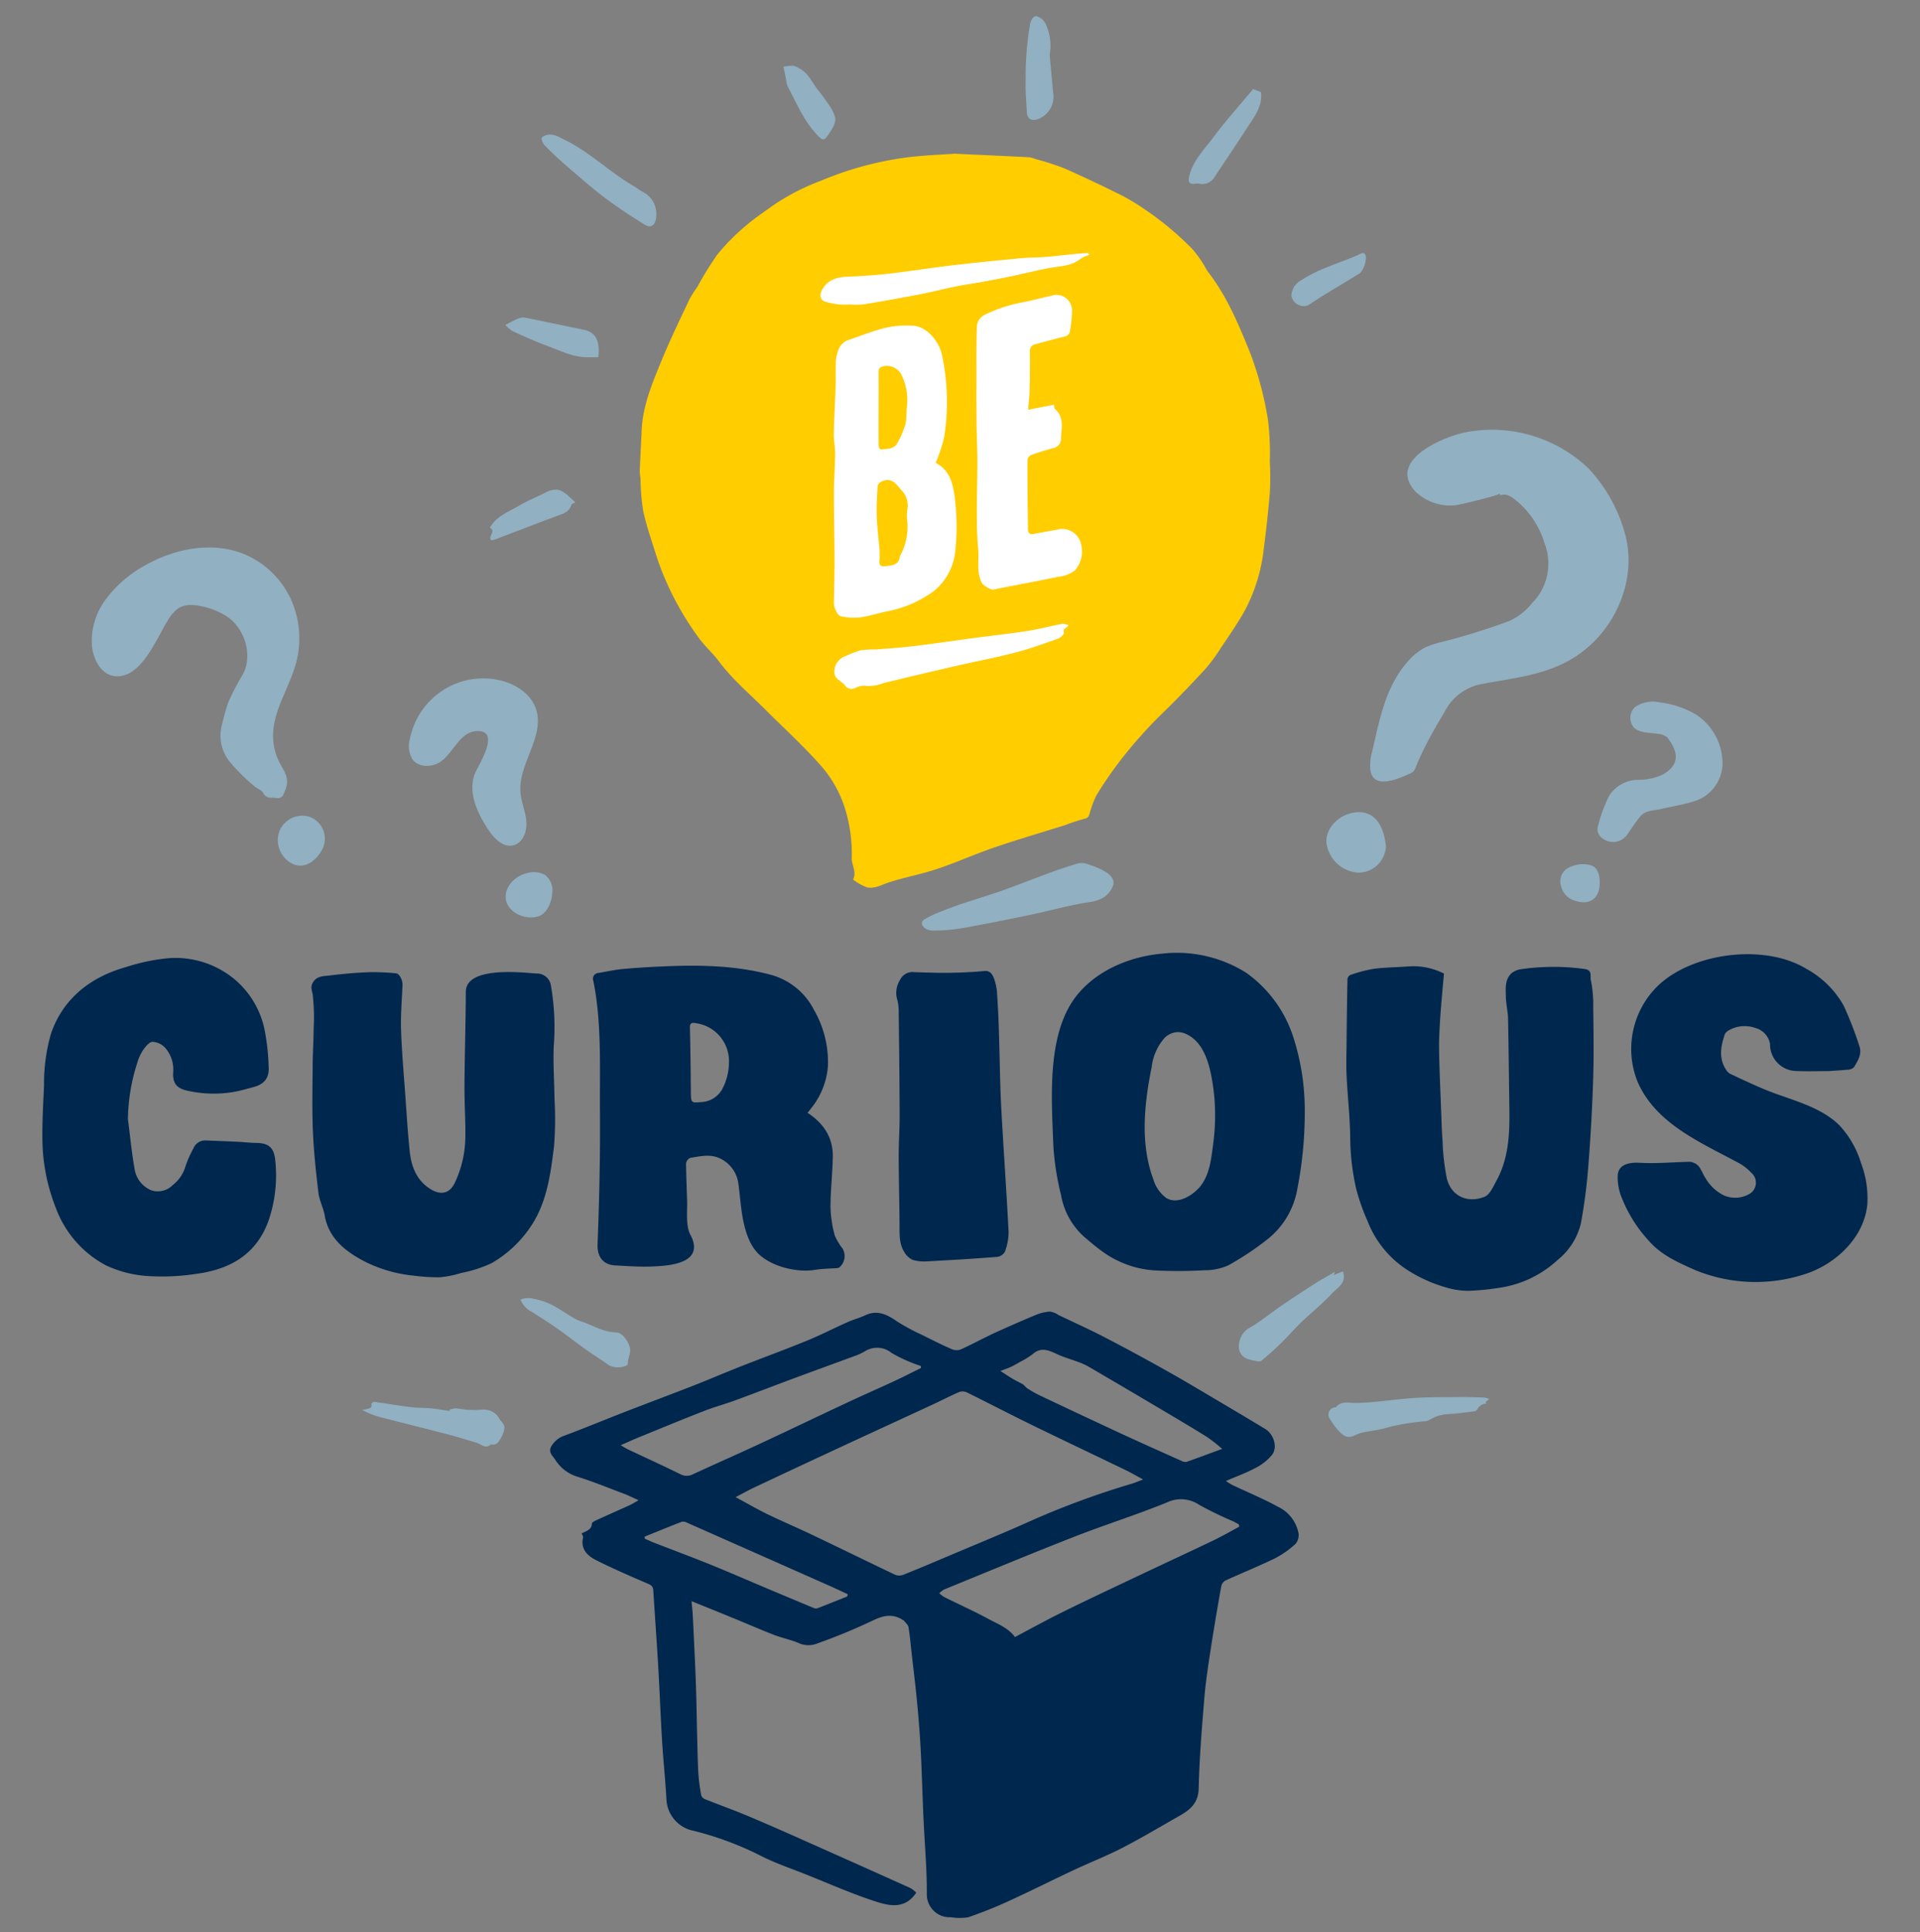
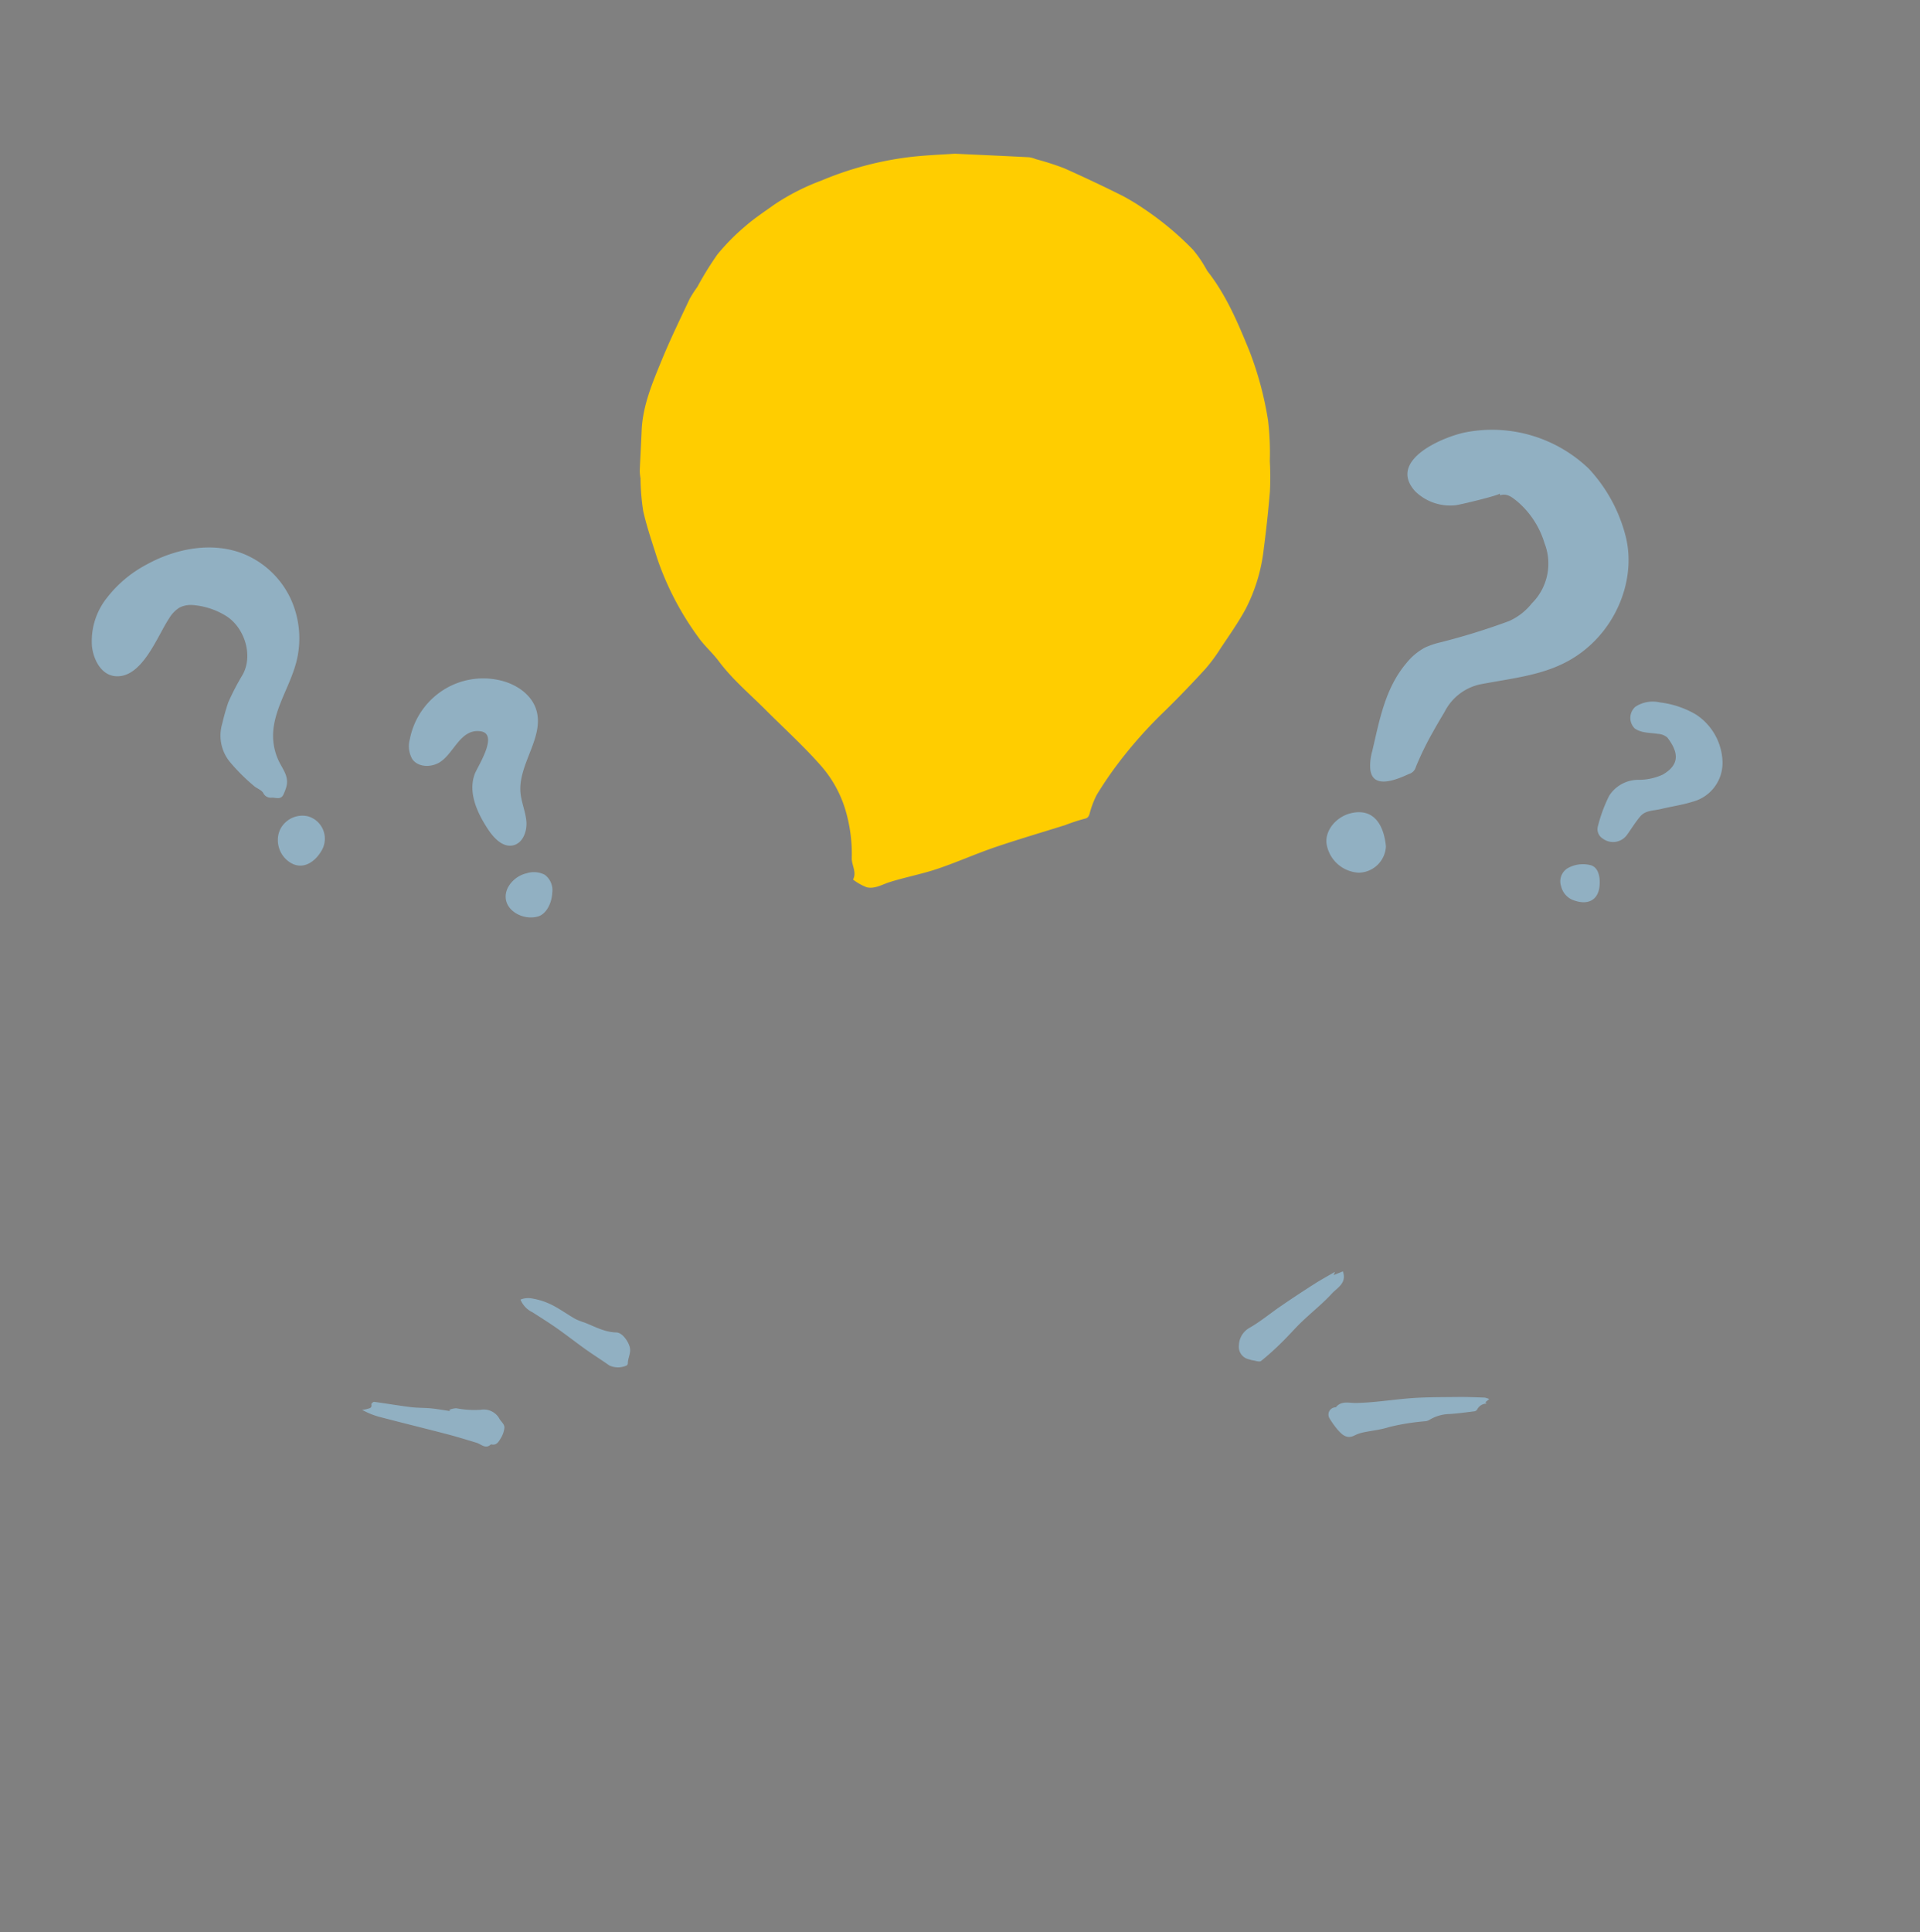
<svg xmlns="http://www.w3.org/2000/svg" width="164" height="165" viewBox="0 0 164 165">
  <rect x="0" y="0" width="164" height="165" fill="#808080" stroke="none" />
  <g fill-rule="nonzero" fill="none">
-     <path d="M68.979 95.03c1.41.924 2.185 2.146 2.155 3.767-.027 1.429-.196 2.856-.195 4.283.022.816.143 1.626.36 2.412.172.405.397.785.67 1.13a1.27 1.27 0 0 1-.288 1.62.432.432 0 0 1-.21.05c-.618.047-1.245.046-1.853.147-1.545.257-3.725-.273-4.863-1.397a3.812 3.812 0 0 1-.791-1.22c-.635-1.474-.678-3.116-.888-4.703a2.773 2.773 0 0 0-1.726-2.26c-.805-.314-1.595-.102-2.383.013-.201.091-.34.28-.37.5.021 1.031.054 2.062.092 3.093.031.838-.105 1.914.166 2.706.083.242.226.462.31.704.73 2.105-2.234 2.232-3.552 2.28-1.01.038-2.026-.042-3.04-.091-1.059-.052-1.573-.729-1.53-1.83.146-3.78.233-7.564.203-11.348-.028-3.622.163-7.56-.565-11.122a.497.497 0 0 1 .453-.68c.695-.116 1.385-.273 2.084-.337a69.48 69.48 0 0 1 3.42-.219c3.112-.14 6.22-.089 9.246.727a5.853 5.853 0 0 1 3.636 2.973 8.94 8.94 0 0 1 1.201 4.754 6.49 6.49 0 0 1-1.448 3.675c-.086.118-.181.23-.294.373zm-6.715-4.25a3.27 3.27 0 0 0-2.807-3.402c-.4-.077-.539-.005-.527.429.046 1.806.066 3.612.081 5.418.008.94 0 .972.918.887a2.158 2.158 0 0 0 1.745-1.074 4.944 4.944 0 0 0 .59-2.258zM111.447 94.858a33.94 33.94 0 0 1-.633 6.668 7 7 0 0 1-2.584 4.33 25.288 25.288 0 0 1-3.302 2.194 4.799 4.799 0 0 1-2.02.422 39.204 39.204 0 0 1-4.26.017 8.515 8.515 0 0 1-4.484-1.614c-.543-.389-1.05-.824-1.558-1.256a6.233 6.233 0 0 1-1.978-3.575 23.917 23.917 0 0 1-.652-4.124c-.132-3.667-.52-8.487 1.284-11.83 1.517-2.812 4.781-4.362 7.988-4.652a11.137 11.137 0 0 1 7.218 1.645 10.82 10.82 0 0 1 4.024 5.548c.642 2.012.965 4.114.957 6.227zm-7.694-.764a17.677 17.677 0 0 0-.323-2.397c-.275-1.335-.821-2.78-2.062-3.372a1.757 1.757 0 0 0-.815-.19 1.712 1.712 0 0 0-1.067.486 4.544 4.544 0 0 0-1.118 2.526c-.642 3.166-.983 6.536.148 9.568a3.03 3.03 0 0 0 1.093 1.58c1.005.634 2.402-.282 3.004-1.1.75-1.019.862-2.379 1.022-3.59.154-1.163.193-2.34.117-3.51v-.001zM123.337 83.138c-.109 1.25-.229 2.47-.31 3.693-.064.941-.121 1.887-.106 2.83.03 1.762.114 3.524.18 5.287.032.838.05 1.677.12 2.51.032 1.078.156 2.15.37 3.205.408 1.555 1.834 2.094 3.217 1.534.453-.183.739-.867 1.015-1.37 1.053-1.917 1.133-4.018 1.104-6.133-.037-2.57-.059-5.14-.114-7.709-.013-.634-.178-1.265-.187-1.9-.01-.7-.1-1.465.511-1.996.255-.19.558-.307.874-.335 1.784-.25 3.593-.25 5.377 0 .646.1.428.642.488.897.16.772.231 1.56.212 2.348.024 2.064.06 4.131-.007 6.194a160.173 160.173 0 0 1-.419 7.471 46.225 46.225 0 0 1-.63 4.817 5.728 5.728 0 0 1-1.977 3.107 9.274 9.274 0 0 1-4.946 2.377c-.897.146-1.802.234-2.71.266a6.657 6.657 0 0 1-1.775-.259 12.432 12.432 0 0 1-3.413-1.522 8.72 8.72 0 0 1-3.396-4.166 17.739 17.739 0 0 1-.977-2.776 20.45 20.45 0 0 1-.508-4.514c-.03-1.688-.22-3.373-.306-5.061-.044-.856-.017-1.715-.009-2.572.02-1.918.042-3.835.081-5.752a.467.467 0 0 1 .25-.352c.65-.231 1.32-.406 2-.525 1.023-.13 2.062-.13 3.093-.213a5.8 5.8 0 0 1 2.898.62zM156.191 91.467c-.82 0-1.798.035-2.77-.008a2.274 2.274 0 0 1-2.23-2.301 1.711 1.711 0 0 0-1.243-1.37 2.743 2.743 0 0 0-2.28.197.8.8 0 0 0-.344.345c-.338 1.008-.537 2.023.1 3.002a.968.968 0 0 0 .347.361c1.017.476 2.033.96 3.072 1.385 2.112.862 4.637 1.38 6.292 3.04a8.208 8.208 0 0 1 1.821 3.184 8.474 8.474 0 0 1 .543 3.571c-.268 2.663-2.45 4.864-4.977 5.813a13.602 13.602 0 0 1-9.743-.233c-1.419-.637-2.857-1.256-3.919-2.47a11.88 11.88 0 0 1-2.434-3.956 4.701 4.701 0 0 1-.248-1.599c.026-1.092 1.162-1.172 1.918-1.13 1.327.077 2.693-.044 4.026-.083.49-.053.957.217 1.158.669.15.224.234.491.392.71.37.648.926 1.168 1.594 1.495.684.29 1.46.252 2.113-.102a1.112 1.112 0 0 0 .2-1.847 4.024 4.024 0 0 0-1.008-.796c-3.281-1.778-7.24-3.408-8.747-7.098a7.52 7.52 0 0 1 1.805-8.08c2.977-2.834 9.12-3.603 12.676-1.426a8.102 8.102 0 0 1 3.181 3.149c.512 1.115.956 2.26 1.33 3.427.249.687-.119 1.267-.457 1.82a.728.728 0 0 1-.493.206c-.504.053-1.012.077-1.675.125zM39.94 84.087c.698-1.255 3.649-1.106 4.826-1.032.374.023.748.063 1.123.081a1.191 1.191 0 0 1 1.17 1.038c.294 1.705.375 3.441.24 5.167-.067 1.503.05 3.013.065 4.52.076 1.34.062 2.684-.04 4.022-.294 2.341-.588 4.714-1.934 6.77a10.065 10.065 0 0 1-3.397 3.215c-.832.387-1.71.67-2.61.84a8.452 8.452 0 0 1-1.827.367 15.714 15.714 0 0 1-2.237-.143 11.67 11.67 0 0 1-4.538-1.403c-1.446-.806-2.732-1.91-3.046-3.731-.112-.655-.455-1.272-.534-1.925-.21-1.742-.396-3.494-.472-5.244-.081-1.857-.037-3.723-.023-5.585.008-1.096.078-2.19.09-3.286.05-.943.02-1.889-.085-2.827-.054-.345-.204-.608-.017-.969.34-.66.989-.597 1.546-.668 1.09-.14 2.191-.23 3.29-.273a20.16 20.16 0 0 1 2.288.096c.31.023.582.595.563 1.006-.054 1.28-.166 2.562-.124 3.839.062 1.874.232 3.746.366 5.617.113 1.576.206 3.153.371 4.723.134 1.274.558 2.448 1.705 3.196.928.606 1.702.44 2.143-.478a9.301 9.301 0 0 0 .907-3.942c.018-1.468-.084-2.938-.074-4.406.017-2.656.105-5.325.115-7.99-.001-.207.05-.412.15-.595zM10.926 95.563c.191 1.474.328 2.955.597 4.413.169.764.704 1.394 1.428 1.681a1.807 1.807 0 0 0 1.82-.47 3.14 3.14 0 0 0 1.076-1.6c.18-.525.405-1.032.674-1.517a1.081 1.081 0 0 1 1.06-.681c.916.038 1.832.073 2.748.117.526.026 1.05.088 1.574.096 1.06.015 1.506.425 1.605 1.467a11.928 11.928 0 0 1-.514 5.004c-.989 2.948-3.217 4.292-6.136 4.695a19.12 19.12 0 0 1-4.151.205 9.777 9.777 0 0 1-3.678-.928 9.113 9.113 0 0 1-4.252-4.875 16.263 16.263 0 0 1-1.147-5.484c-.045-1.667.061-3.359.131-5.023a15.386 15.386 0 0 1 .594-4.392c1.035-3.015 3.384-4.838 6.404-5.686a16.861 16.861 0 0 1 3.687-.764 7.916 7.916 0 0 1 5.286 1.565 7.626 7.626 0 0 1 2.84 4.422 18.79 18.79 0 0 1 .373 3.258c.074.983-.362 1.525-1.34 1.78-.54.14-1.076.301-1.625.398-1.303.223-2.636.191-3.928-.093-.966-.203-1.328-.636-1.255-1.638a2.829 2.829 0 0 0-.635-1.975 1.621 1.621 0 0 0-1.129-.574c-.285 0-.62.433-.835.74-.208.33-.367.688-.475 1.063a16.187 16.187 0 0 0-.797 4.796zM85.323 88.074c.075 2.29.088 4.582.218 6.869.19 3.42.436 6.838.61 10.259a4.794 4.794 0 0 1-.326 1.713.914.914 0 0 1-.683.421c-1.947.152-3.897.27-5.848.372a3.724 3.724 0 0 1-1.328-.115 1.594 1.594 0 0 1-.722-.673c-.473-.747-.4-1.602-.408-2.44-.016-1.9-.068-3.8-.072-5.7-.003-1.192.084-2.385.08-3.577-.009-2.923-.042-5.846-.08-8.769a4.04 4.04 0 0 0-.164-1.213 2.075 2.075 0 0 1 .272-1.529c.213-.46.695-.733 1.197-.677 1.014.038 2.03.073 3.043.06.99-.015 1.983-.06 2.968-.156.502-.049.684.311.804.588.17.446.266.916.284 1.393.077 1.059.121 2.116.155 3.174zM49.683 130.95c.395-.219.85-.292.877-.848.006-.11.271-.234.437-.309.923-.424 1.852-.83 2.775-1.252.23-.105.445-.243.776-.426-.47-.211-.824-.393-1.194-.533-1.366-.515-2.72-1.074-4.113-1.502a3.388 3.388 0 0 1-1.818-1.432c-.255-.363-.64-.678-.29-1.206.248-.39.62-.685 1.055-.836 1.723-.641 3.422-1.349 5.136-2.014 1.984-.77 3.978-1.513 5.96-2.288 1.311-.512 2.605-1.073 3.915-1.589 1.895-.746 3.81-1.444 5.698-2.215 1.2-.491 2.355-1.085 3.539-1.613.473-.212.986-.338 1.453-.56 1.028-.49 1.842-.1 2.69.49.703.446 1.435.841 2.193 1.183.825.418 1.654.83 2.499 1.201.24.111.513.128.765.048.946-.424 1.856-.928 2.798-1.365a100.1 100.1 0 0 1 3.636-1.591 3.727 3.727 0 0 1 1.21-.29c.265.044.518.145.74.298 1.318.63 2.651 1.23 3.948 1.903 1.81.94 3.603 1.91 5.382 2.912 1.58.887 3.132 1.823 4.692 2.744 1.21.714 2.416 1.434 3.618 2.16.737.442 1.096 1.563.593 2.219a4.382 4.382 0 0 1-1.403 1.112c-.781.42-1.624.723-2.54 1.12.183.126.373.242.568.349 1.287.61 2.61 1.153 3.856 1.839a3.15 3.15 0 0 1 1.781 2.276c.047.321-.044.647-.249.898a7.92 7.92 0 0 1-1.744 1.232c-1.398.682-2.845 1.261-4.26 1.91a.76.76 0 0 0-.35.498c-.32 1.81-.632 3.625-.91 5.443-.21 1.376-.423 2.756-.536 4.144-.208 2.543-.422 5.091-.477 7.643-.026 1.248-.7 1.827-1.61 2.343-1.623.92-3.225 1.881-4.881 2.737-1.367.705-2.805 1.267-4.2 1.92-1.844.866-3.665 1.784-5.518 2.63a35.793 35.793 0 0 1-3.502 1.4 4.768 4.768 0 0 1-1.46-.01c-.53.03-1.048-.159-1.435-.523a1.96 1.96 0 0 1-.617-1.405c.016-2.166-.187-4.334-.284-6.502-.091-2.04-.144-4.083-.252-6.123a95.997 95.997 0 0 0-.322-4.06c-.125-1.3-.287-2.595-.435-3.893-.084-.752-.144-1.51-.27-2.255-.036-.211-.26-.39-.4-.582-.008-.013-.036-.01-.05-.02-.87-.577-1.672-.427-2.587.018a49.827 49.827 0 0 1-4.71 1.949 2.045 2.045 0 0 1-1.581.01c-.687-.309-1.445-.449-2.151-.721-1.123-.433-2.225-.918-3.34-1.374-1.198-.492-2.399-.975-3.715-1.51.043.486.088.855.106 1.225.092 1.895.191 3.79.26 5.686.058 1.594.075 3.189.117 4.783.025 1.006.04 2.012.1 3.015.047.626.127 1.248.241 1.865a.54.54 0 0 0 .305.328c1.217.487 2.453.928 3.663 1.434a229.41 229.41 0 0 1 4.884 2.13c3.015 1.338 6.025 2.685 9.032 4.04.177.108.34.24.485.39-.986 1.469-2.35 1.114-3.551.723-1.987-.647-3.908-1.5-5.853-2.277-1.325-.53-2.69-.983-3.954-1.638a27.244 27.244 0 0 0-5.928-2.16 2.869 2.869 0 0 1-2.051-2.61c-.09-1.67-.272-3.335-.372-5.004-.13-2.116-.206-4.235-.33-6.351-.127-2.17-.286-4.34-.422-6.51-.02-.3-.147-.426-.434-.548-1.48-.637-2.96-1.277-4.401-1.996-.756-.377-1.396-.935-1.16-1.965.028-.086-.066-.2-.123-.343zm13.152-3.1c.97.523 1.826 1.023 2.713 1.455 1.245.604 2.521 1.141 3.77 1.737 2.389 1.138 4.762 2.303 7.152 3.44a.945.945 0 0 0 .674 0c1.151-.455 2.292-.938 3.432-1.42 2.572-1.092 5.161-2.143 7.707-3.291a71.197 71.197 0 0 1 8.393-3.069c.287-.088.565-.21.967-.36-.583-.315-1.028-.576-1.491-.8-2.702-1.305-5.415-2.589-8.112-3.906-1.813-.886-3.604-1.82-5.414-2.712a.903.903 0 0 0-.662-.063c-.764.323-1.501.71-2.254 1.059-2.651 1.228-5.306 2.447-7.956 3.677-2.422 1.125-4.84 2.255-7.255 3.392-.54.252-1.063.548-1.664.861zm43.014 2.528-.032-.201c-.16-.087-.315-.181-.478-.26a31.17 31.17 0 0 1-2.895-1.404 2.785 2.785 0 0 0-2.793-.201c-2.591 1.055-5.268 1.894-7.875 2.913-3.729 1.458-7.426 2.998-11.134 4.511-.151.087-.29.195-.414.319.128.12.267.228.415.321 1.26.626 2.545 1.205 3.782 1.873.8.431 1.687.759 2.271 1.547 1.367-.72 2.71-1.465 4.085-2.142 2.155-1.062 4.33-2.081 6.5-3.109 2.111-1 4.23-1.978 6.337-2.987.758-.363 1.49-.785 2.23-1.18zm-27.187-13.551v-.177a13.065 13.065 0 0 1-2.508-1.116 1.945 1.945 0 0 0-2.29-.132 5.37 5.37 0 0 1-.647.315c-1.82.673-3.645 1.333-5.465 2.008-1.65.613-3.292 1.25-4.945 1.856-.885.325-1.799.57-2.676.912-1.88.734-3.745 1.506-5.614 2.268-.462.188-.915.398-1.5.655.315.18.482.289.66.373 1.474.697 2.957 1.371 4.419 2.092.34.189.75.194 1.094.012 1.918-.883 3.85-1.734 5.764-2.624 2.453-1.14 4.89-2.315 7.34-3.461 1.39-.65 2.793-1.267 4.185-1.91.733-.346 1.455-.715 2.183-1.071zm25.733 6.9c-.41-.359-.838-.695-1.283-1.009-1.302-.807-2.62-1.589-3.938-2.37a1156.595 1156.595 0 0 0-6.21-3.654 6.066 6.066 0 0 0-.907-.403c-.566-.215-1.155-.372-1.702-.625-.726-.335-1.403-.688-2.15-.028-.34.256-.704.48-1.086.666-.246.151-.5.29-.76.416-.302.138-.62.245-.905.356.354.229.647.43.952.613.287.171.586.321.88.48.181.062.285.274.453.383.353.236.723.445 1.108.625a853.295 853.295 0 0 0 6.784 3.185c1.764.819 3.54 1.608 5.314 2.402.128.07.275.095.418.07.97-.34 1.933-.704 3.032-1.107zm-32.02 12.604.031-.197c-.546-.25-1.09-.508-1.64-.752-4.016-1.781-8.033-3.56-12.052-5.336a.734.734 0 0 0-.472-.097c-1.065.408-2.117.844-3.175 1.272l.013.18c.263.113.523.236.79.34 1.607.624 3.223 1.225 4.82 1.872 1.613.652 3.207 1.35 4.81 2.025 1.346.568 2.693 1.132 4.04 1.692a.46.46 0 0 0 .313 0c.841-.328 1.68-.665 2.52-1.002l.001.003z" fill="#00274D" />
    <path d="m126.88 119.738.1.122a.926.926 0 0 0-.81.51.337.337 0 0 1-.22.149c-.7.087-1.4.183-2.104.231a3.47 3.47 0 0 0-1.751.501c-.1.06-.21.099-.326.113-1.051.082-2.094.25-3.118.501-.785.256-1.58.309-2.36.491-.218.06-.429.141-.63.244-.636.303-1.034-.095-1.4-.504a7.264 7.264 0 0 1-.678-.944.622.622 0 0 1-.046-.63.615.615 0 0 1 .529-.343c.013 0 .032.003.038-.003.466-.583 1.133-.358 1.702-.367 1.503-.026 2.98-.263 4.47-.39 1.395-.12 2.803-.103 4.206-.121.775-.01 1.55.022 2.326.05.137.024.27.066.395.126l-.323.264zM38.4 120.383c.184-.073.378-.115.576-.125a8.132 8.132 0 0 0 2.08.132 1.53 1.53 0 0 1 1.615.783c.152.266.465.46.408.81a2.152 2.152 0 0 1-.271.782c-.192.308-.369.71-.868.573-.463.444-.826-.01-1.23-.132-.852-.257-1.702-.52-2.561-.744-1.947-.507-3.901-.982-5.847-1.496a6.348 6.348 0 0 1-1.373-.575c.132-.007.262-.027.389-.06.189-.07.481-.05.403-.414-.012-.054.163-.215.237-.205 1.038.14 2.07.318 3.108.448.58.072 1.172.054 1.756.109.534.054 1.065.15 1.598.227l-.02-.113zM44.457 110.98c.305-.124.639-.159.963-.1a6.01 6.01 0 0 1 1.839.614c.648.345 1.248.775 1.888 1.141.26.124.53.228.804.313.878.346 1.71.819 2.7.837.488.01.977.71 1.125 1.193.167.533-.153.967-.147 1.456a.26.26 0 0 1-.093.167 1.763 1.763 0 0 1-1.494 0c-.666-.47-1.357-.903-2.023-1.376-.824-.586-1.62-1.212-2.447-1.793-.68-.478-1.386-.92-2.086-1.368a2.06 2.06 0 0 1-1.029-1.085zM114.03 108.61l-.115.279.792-.319c.352 1.01-.483 1.394-.937 1.888-.79.863-1.721 1.596-2.57 2.409-.582.558-1.11 1.173-1.687 1.736-.57.57-1.168 1.11-1.794 1.616-.144.113-.488-.024-.739-.058-.118-.017-.23-.068-.348-.094a1.083 1.083 0 0 1-.809-1.17 1.768 1.768 0 0 1 .914-1.51c.945-.543 1.794-1.256 2.698-1.872.93-.637 1.871-1.258 2.822-1.864.55-.351 1.125-.665 1.773-1.042zM16.43 51.666a2.164 2.164 0 0 0-1.096.218 2.69 2.69 0 0 0-.88.91c-1.007 1.499-2.276 5.054-4.519 4.956-1.292-.055-1.96-1.44-2.081-2.57a5.93 5.93 0 0 1 1.28-4.128 10.428 10.428 0 0 1 3.38-2.839c2.551-1.408 5.706-1.994 8.392-.873a7.645 7.645 0 0 1 3.913 3.773 8.098 8.098 0 0 1 .486 5.443c-.563 2.154-2.002 4.108-1.98 6.335.01.814.218 1.613.605 2.328.362.668.769 1.24.504 2.053-.063.203-.14.4-.232.592-.228.466-.664.231-1.002.25a.698.698 0 0 1-.713-.39c-.154-.279-.572-.397-.827-.636a16.534 16.534 0 0 1-2.016-2.012 3.554 3.554 0 0 1-.656-3.298c.14-.613.312-1.217.514-1.812.353-.792.753-1.563 1.199-2.307.958-1.65.201-4.026-1.346-5.032a6.345 6.345 0 0 0-2.925-.961zM128.104 42.142c.026.14-3.407.969-3.77 1.002a4.272 4.272 0 0 1-3.451-1.186c-2.423-2.663 2.407-4.664 4.3-5.04 3.8-.735 7.719.42 10.523 3.104a13.256 13.256 0 0 1 3.176 5.868c.746 3.14-.424 6.582-2.694 8.864-2.804 2.818-6.112 2.988-9.751 3.685a4.454 4.454 0 0 0-3.033 2.33c-.338.575-.685 1.146-1.005 1.731a25.846 25.846 0 0 0-1.465 3.003.832.832 0 0 1-.573.584c-.996.459-3.327 1.493-3.327-.66-.002-.44.06-.88.184-1.303.622-2.653 1.095-5.341 2.902-7.484a5.156 5.156 0 0 1 1.586-1.336 6.858 6.858 0 0 1 1.33-.45 57.41 57.41 0 0 0 5.855-1.814 5.154 5.154 0 0 0 1.954-1.516 4.79 4.79 0 0 0 1.08-5.144 7.53 7.53 0 0 0-2.341-3.574c-.415-.324-.838-.71-1.455-.508l-.025-.156zM45.946 61.5c.042 2.02-1.658 4.042-1.49 6.157.068.845.435 1.644.506 2.489.07.845-.3 1.847-1.12 2.04-.889.21-1.66-.615-2.165-1.38-.92-1.397-1.71-3.13-1.13-4.7.234-.632 2.106-3.44.496-3.658-1.755-.237-2.28 1.972-3.558 2.69-.726.409-1.77.375-2.26-.3a2.203 2.203 0 0 1-.217-1.715 6.426 6.426 0 0 1 2.809-4.167 6.356 6.356 0 0 1 4.932-.85c1.34.318 2.649 1.187 3.058 2.51.087.287.134.584.139.884zM147.13 65.038a3.423 3.423 0 0 1-2.57 3.43c-.876.277-1.799.401-2.694.62-.607.147-1.307.097-1.756.626-.41.484-.745 1.032-1.115 1.55a1.468 1.468 0 0 1-2.112.333.936.936 0 0 1-.389-1.06c.224-.895.546-1.764.96-2.589a2.957 2.957 0 0 1 2.452-1.354c.723.01 1.44-.139 2.099-.436 1.62-.918 1.27-2.055.413-3.178a1.36 1.36 0 0 0-.81-.311c-.666-.11-1.369-.05-1.965-.453a1.268 1.268 0 0 1 .049-1.865 2.714 2.714 0 0 1 2.09-.369c1.084.129 2.13.48 3.074 1.03a5.007 5.007 0 0 1 2.274 4.026zM23.734 71.683c.005-.295.072-.586.198-.853a2.12 2.12 0 0 1 2.351-1.126 1.977 1.977 0 0 1 1.301 1.128c.24.556.214 1.191-.07 1.726-.633 1.158-1.854 1.915-3.045.858a2.28 2.28 0 0 1-.735-1.733zM118.381 72.281a2.363 2.363 0 0 1-2.318 2.242 2.929 2.929 0 0 1-2.75-2.45c-.163-1.174.848-2.357 2.128-2.64 2.01-.446 2.784 1.174 2.94 2.848zM47.172 76.23c-.038.88-.495 1.815-1.205 2.028-1.44.433-3.373-.775-2.598-2.436.332-.63.92-1.085 1.61-1.247a2.033 2.033 0 0 1 1.542.12c.482.351.732.942.651 1.535zM136.633 75.602c-.088 1.22-.933 1.697-2.09 1.32a1.68 1.68 0 0 1-1.201-1.25 1.308 1.308 0 0 1 .551-1.524 2.646 2.646 0 0 1 1.925-.277c.606.126.882.807.815 1.73z" fill="#91B0C2" />
    <path d="M81.55 13.126c2.312.11 4.336.198 6.358.302.197.031.39.086.575.164.823.216 1.634.477 2.43.782a125.03 125.03 0 0 1 4.968 2.347c.62.33 1.222.695 1.803 1.092a26.13 26.13 0 0 1 4.21 3.505c.417.494.786 1.028 1.101 1.593.054.084.094.181.155.26 1.607 2.049 2.599 4.419 3.573 6.807a28.78 28.78 0 0 1 1.591 5.93c.135 1.152.185 2.311.15 3.47.047.873.05 1.747.007 2.62a100.989 100.989 0 0 1-.518 4.816 14.695 14.695 0 0 1-1.557 5.197c-.637 1.175-1.419 2.273-2.161 3.389a13.885 13.885 0 0 1-1.29 1.737 90.664 90.664 0 0 1-3.474 3.598 38.175 38.175 0 0 0-4.003 4.507 31.517 31.517 0 0 0-1.802 2.657 8.055 8.055 0 0 0-.597 1.59c-.077.23-.135.369-.437.43-.55.148-1.09.325-1.62.53-2.008.635-4.032 1.223-6.024 1.902-1.663.568-3.274 1.293-4.94 1.852-1.328.445-2.719.704-4.057 1.126-.648.206-1.267.6-1.953.442a4.697 4.697 0 0 1-1.174-.66c.337-.633-.125-1.22-.109-1.846a13.175 13.175 0 0 0-.597-4.282 10.114 10.114 0 0 0-2.126-3.694c-1.446-1.628-3.067-3.098-4.606-4.64-1.37-1.376-2.868-2.625-4.04-4.198-.543-.725-1.249-1.326-1.762-2.068a25.055 25.055 0 0 1-3.465-6.63c-.429-1.361-.902-2.714-1.217-4.102a19.336 19.336 0 0 1-.232-2.799 5.27 5.27 0 0 1-.066-.6c.047-1.156.115-2.312.163-3.467.088-2.162.93-4.113 1.729-6.06.724-1.766 1.565-3.484 2.377-5.213.198-.35.416-.686.651-1.01a27.968 27.968 0 0 1 1.718-2.777 18.442 18.442 0 0 1 2.382-2.41c.778-.68 1.65-1.252 2.49-1.855a19.232 19.232 0 0 1 3.996-2.036 28.234 28.234 0 0 1 7.582-2.015c1.362-.159 2.737-.207 3.818-.283z" fill="#FFCD00" />
-     <path d="M56.062 18.223c.022.999-.427 1.323-1.002.96-1.19-.748-2.375-1.516-3.494-2.367-1.198-.912-2.325-1.92-3.466-2.904a29.985 29.985 0 0 1-1.563-1.484c-.121-.137-.208-.3-.256-.476-.061-.2.018-.273.247-.365.668-.268 1.15.089 1.692.35 2.137 1.033 3.828 2.737 5.861 3.926.275.16.528.357.804.516a2.085 2.085 0 0 1 1.177 1.844zM89.66 4.684l.301 3.275a2.026 2.026 0 0 1-1.375 2.239c-.539.143-.85-.08-.877-.622-.043-.898-.137-1.799-.103-2.693-.02-1.625.108-3.248.384-4.849.081-.363.292-.687.547-.647.327.09.603.314.76.617.4.832.526 1.77.362 2.68zM107.038 7.606l.67.254c.15 1.237-.59 2.138-1.2 3.081-.892 1.381-1.816 2.743-2.724 4.114-.264.51-.844.768-1.396.62-.15-.003-.299.008-.446.032-.408-.01-.458-.218-.37-.62.298-1.34 1.249-2.276 2.02-3.302 1.096-1.461 2.319-2.826 3.446-4.179zM51.107 30.51h-.885c-1.312.003-2.457-.601-3.644-1.038-.954-.352-1.883-.778-2.81-1.201a2.974 2.974 0 0 1-.602-.522c.463-.232.788-.42 1.133-.558.184-.073.385-.094.581-.06 1.65.327 3.294.686 4.943 1.017.923.186 1.336.751 1.316 1.865-.002.147-.019.297-.032.496zM49.14 42.902c-.149.087-.308.125-.33.202-.178.628-.705.76-1.223.951-1.767.656-3.521 1.339-5.283 2.007a1.81 1.81 0 0 1-.349.067c-.307-.333.447-.733-.108-1.068.558-1.008 1.65-1.37 2.58-1.93.64-.387 1.357-.644 2.02-.996 1.16-.615 1.587-.273 2.36.452l.334.315zM66.92 5.695a4.52 4.52 0 0 1 .833-.085c.187.046.364.126.523.235.78.393 1.09 1.201 1.593 1.836.352.445.686.905 1.003 1.375.172.248.31.518.413.803.217.628-.2 1.12-.488 1.578-.425.678-.56.568-1.118-.047-1.069-1.179-1.66-2.625-2.391-3.994a2.542 2.542 0 0 1-.153-.664c-.072-.354-.146-.71-.214-1.037zM110.305 25.262a1.568 1.568 0 0 1 .828-1.324c1.506-.99 3.22-1.45 4.84-2.15.284-.123.55-.41.7.128a2.22 2.22 0 0 1-.486 1.4c-1.079.66-2.165 1.311-3.244 1.97-.427.261-.834.56-1.27.807-.29.09-.607.05-.868-.108a1.08 1.08 0 0 1-.5-.723z" fill="#91B0C2" />
-     <path d="M79.919 39.525c1.408.715 1.56 2.195 1.7 3.6a19.07 19.07 0 0 1-.004 3.709 5.032 5.032 0 0 1-1.845 3.637 9.847 9.847 0 0 1-4.147 1.766c-.742.164-1.472.401-2.222.498a5.396 5.396 0 0 1-1.579-.105c-.285-.05-.602-.774-.597-1.111.026-1.284.06-2.566.057-3.853-.004-1.846-.054-3.692-.054-5.539.003-1.12.096-2.238.108-3.359.006-.572-.127-1.146-.115-1.715.029-1.39.113-2.78.158-4.17.023-.696-.008-1.394.022-2.09.028-.297.094-.589.196-.869.147-.449.508-.794.961-.92 1.037-.352 2.06-.77 3.12-1.018a7.909 7.909 0 0 1 2.404-.16c1.063.088 2.113 1.281 2.374 2.463.495 2.31.561 4.694.195 7.029a13.38 13.38 0 0 1-.732 2.207zm-4.773 7.597h-.017c.016.256.014.514-.006.77-.054.388.166.51.462.466.543-.078 1.186-.05 1.277-.844.009-.07.069-.133.1-.203.437-.866.623-1.84.534-2.807a3.49 3.49 0 0 1 .006-.995 1.832 1.832 0 0 0-.457-1.594c-.466-.525-.888-1.233-1.779-.772a.57.57 0 0 0-.299.355c-.05.853-.108 1.71-.077 2.562.039 1.024.167 2.042.256 3.062zm-.094-11.847h-.004c0 .924-.007 1.848.007 2.77 0 .12.118.346.16.34.511-.065 1.12 0 1.42-.523a8.132 8.132 0 0 0 .72-1.693c.06-.396.086-.796.08-1.197a4.895 4.895 0 0 0-.503-3.087 1.433 1.433 0 0 0-1.394-.626c-.245.058-.495.121-.488.482.01 1.177.002 2.355.002 3.534zM87.819 34.989l2.207-.429c.028.158.01.304.071.356.682.578.637 1.339.551 2.114-.014.134-.02.27-.023.405a.788.788 0 0 1-.645.825c-.637.181-1.273.364-1.895.588a.572.572 0 0 0-.316.412c-.018 1.134 0 2.269.008 3.403.007.83.025 1.66.028 2.49 0 .367.14.516.523.437.746-.152 1.498-.268 2.244-.417a1.65 1.65 0 0 1 1.775 1.336 2.45 2.45 0 0 1-.533 2.203c-.424.317-.93.506-1.456.546-1.524.328-3.057.605-4.587.903-.325.064-.654.135-.981.202a2.057 2.057 0 0 1-.89-.528c-.526-.928-.253-1.952-.346-2.93-.093-.976-.114-1.96-.116-2.941-.005-1.54.046-3.078.047-4.617 0-1.043-.059-2.085-.07-3.128-.014-1.406-.01-2.812-.007-4.217 0-1.329-.012-2.657.028-3.986-.015-.506.28-.969.743-1.166a12.373 12.373 0 0 1 3.22-1.043c.836-.173 1.664-.382 2.497-.578.412-.113.854-.019 1.185.253.331.272.511.688.484 1.117a10.406 10.406 0 0 1-.166 1.615.55.55 0 0 1-.465.526c-.83.199-1.651.43-2.476.655a.556.556 0 0 0-.488.6c.009 1.131 0 2.262-.028 3.393-.014.507-.077 1.014-.123 1.6zM91.265 53.392c-.105.268-.531.228-.38.641.036.1-.3.437-.516.51-1.214.428-2.428.869-3.671 1.192-1.629.424-3.29.731-4.931 1.108-2.106.484-4.209.98-6.31 1.49a3.365 3.365 0 0 1-1.611.224 1.686 1.686 0 0 0-.804.193.673.673 0 0 1-.865-.218c-.205-.258-.531-.417-.75-.667a.81.81 0 0 1-.156-.546 1.389 1.389 0 0 1 .948-1.288c.418-.197.848-.364 1.288-.5.434-.053.87-.076 1.307-.07 1.09-.086 2.182-.158 3.267-.29 1.715-.207 3.425-.464 5.138-.691 1.511-.202 3.029-.362 4.535-.597 1.004-.156 1.992-.42 2.992-.611.179.006.355.047.52.12zM93.06 21.774c-.24.06-.47.152-.684.273-.884.698-1.567.628-2.787.85-1.013.186-2.012.444-3.02.656-.883.184-1.768.356-2.655.517-.77.142-1.546.244-2.313.398-.982.199-1.954.457-2.937.647-1.632.314-3.268.607-4.908.879a7.2 7.2 0 0 1-1.17.005c-.293.019-.587.019-.881 0a5.734 5.734 0 0 1-1.293-.267c-.363-.138-.404-.586-.213-.947.489-.918 1.303-1.124 2.252-1.161a46.343 46.343 0 0 0 3.459-.254c1.816-.21 3.624-.5 5.44-.714 1.926-.227 3.857-.416 5.788-.6.714-.068 1.435-.059 2.15-.113.725-.055 1.448-.149 2.172-.219.478-.047.957-.092 1.438-.12.053-.006.112.113.162.17z" fill="#FFF" />
-     <path d="M79.68 79.468h-.011c-.72-.004-1.204-.613-.737-.94.507-.3 1.042-.55 1.598-.744 1.57-.652 3.33-1.119 4.978-1.698 2.14-.753 4.138-1.627 6.365-2.293.173-.06.353-.092.536-.096.216.014.429.062.63.142 1.144.386 2.422.97 1.991 1.897-.308.662-.8 1.124-1.968 1.298-1.729.26-3.348.73-5.031 1.084a220.3 220.3 0 0 1-5.233 1.034c-1.026.208-2.07.314-3.117.316z" fill="#91B0C2" />
  </g>
</svg>